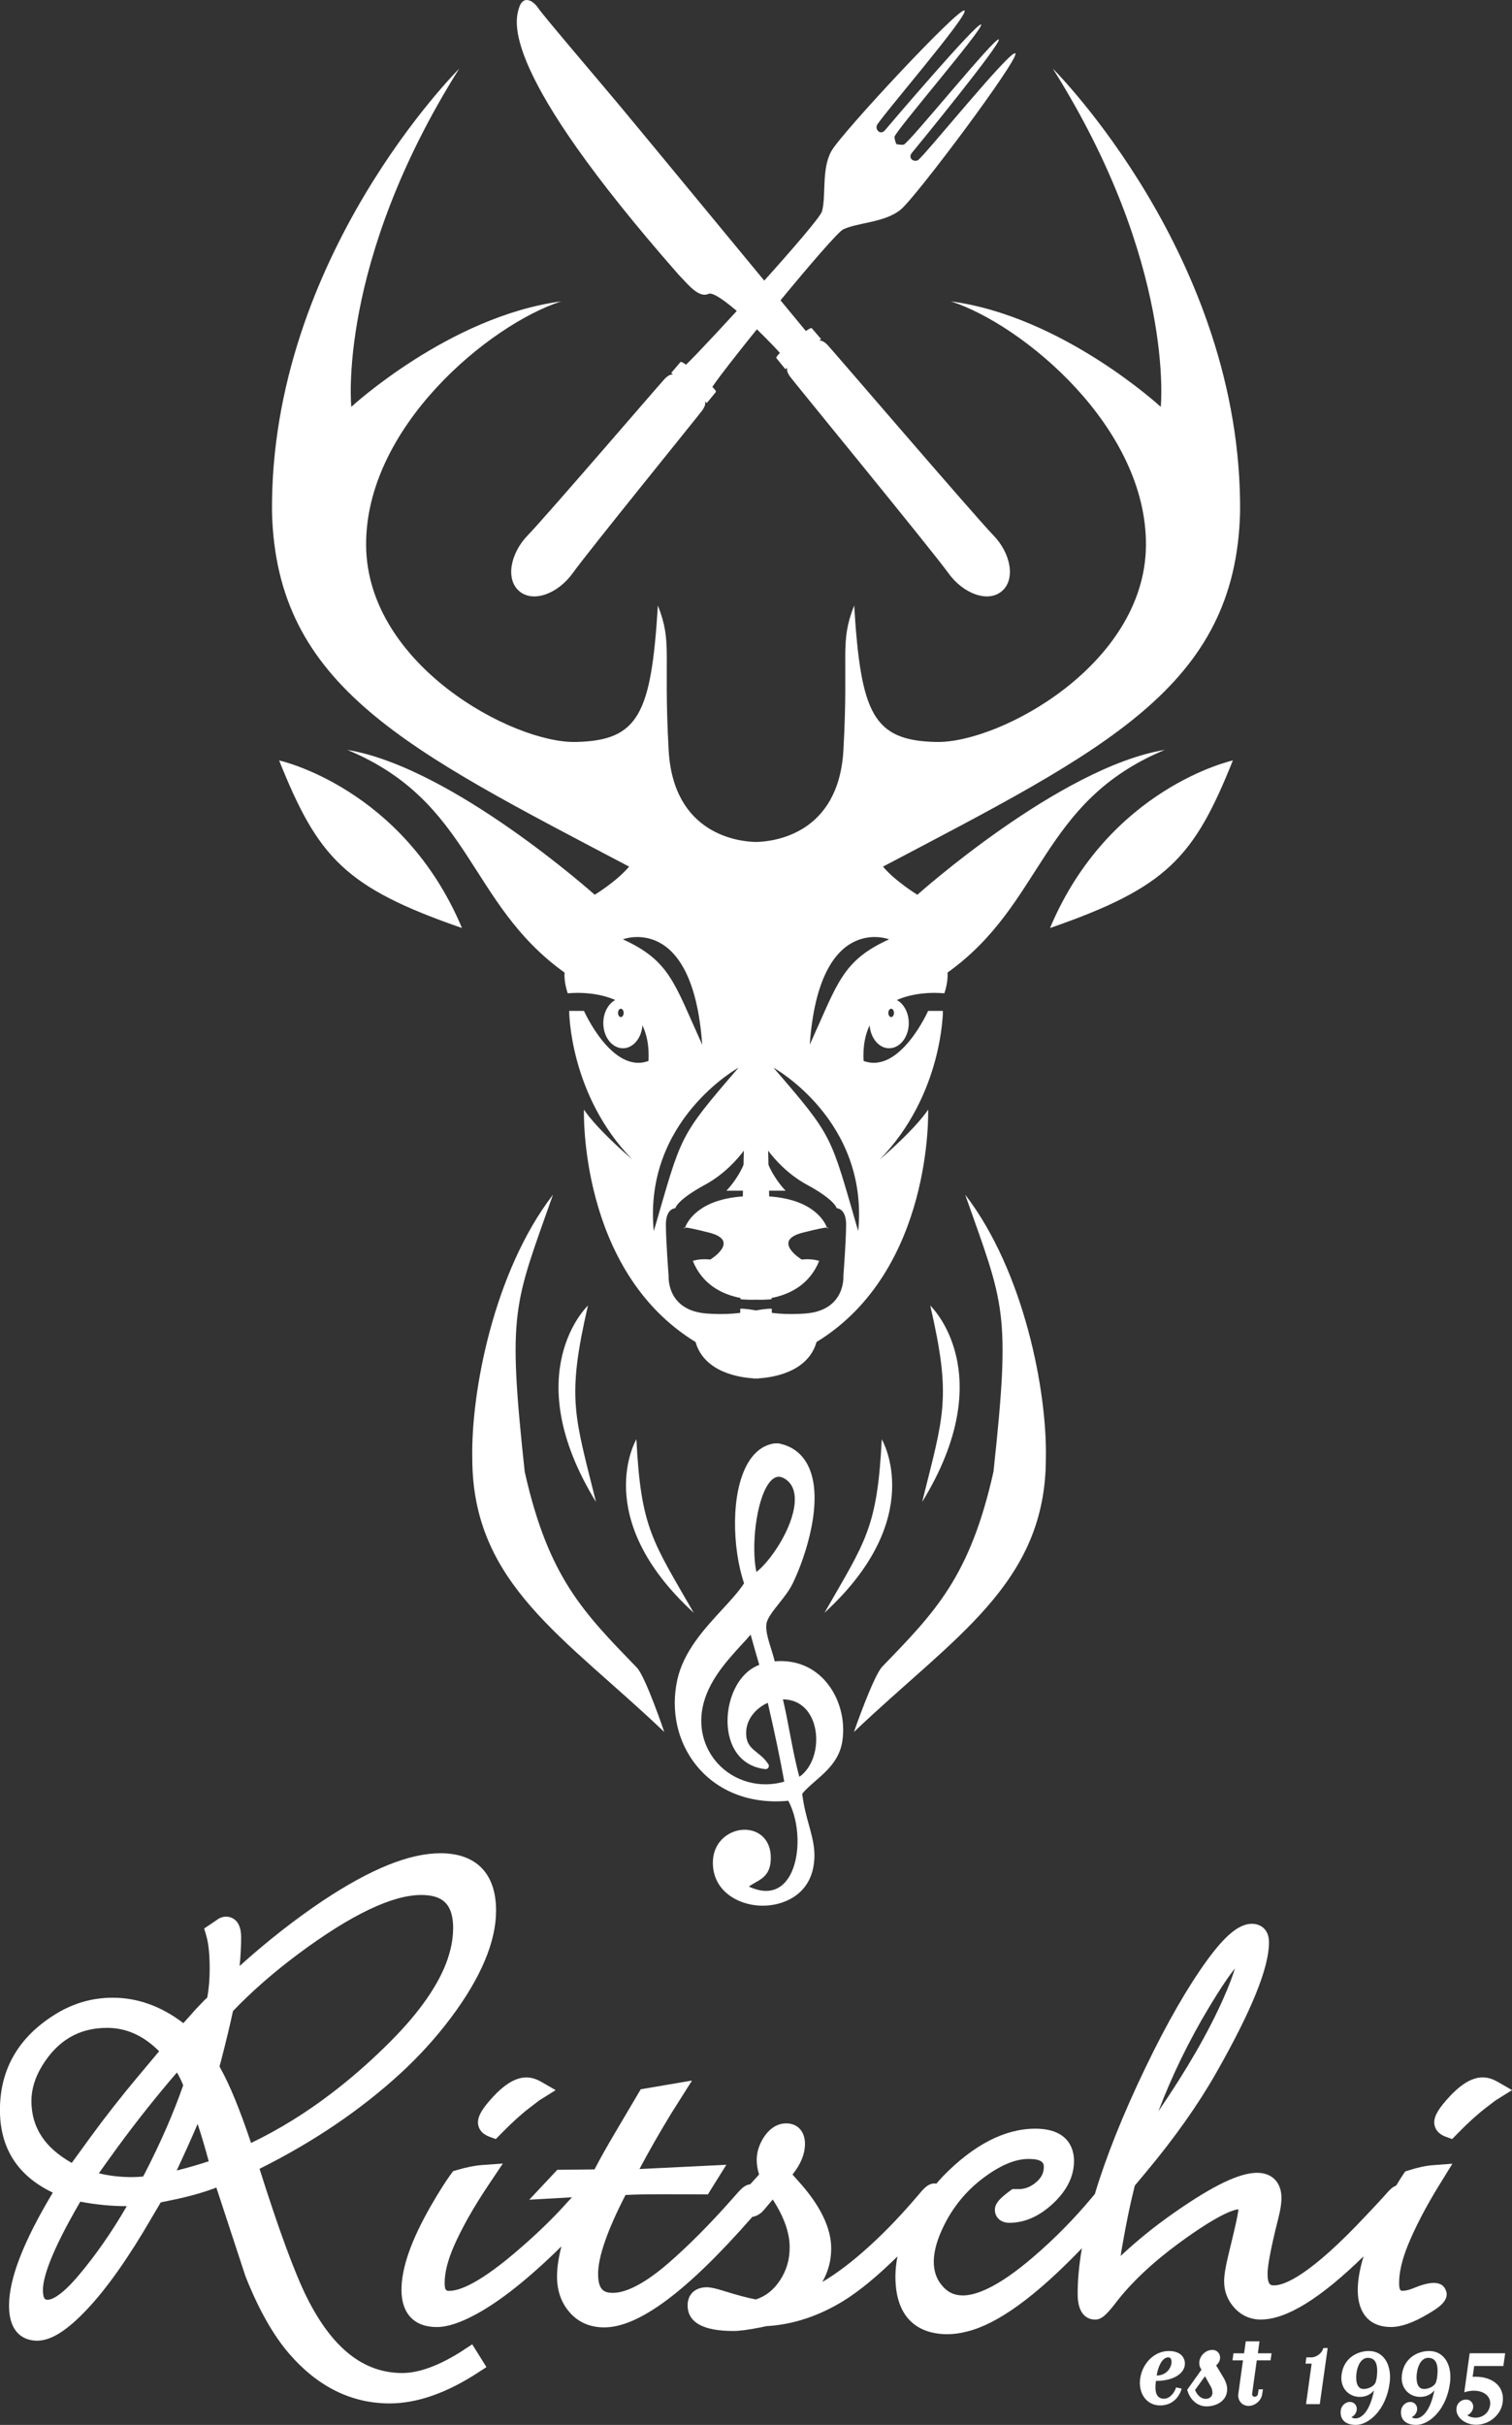
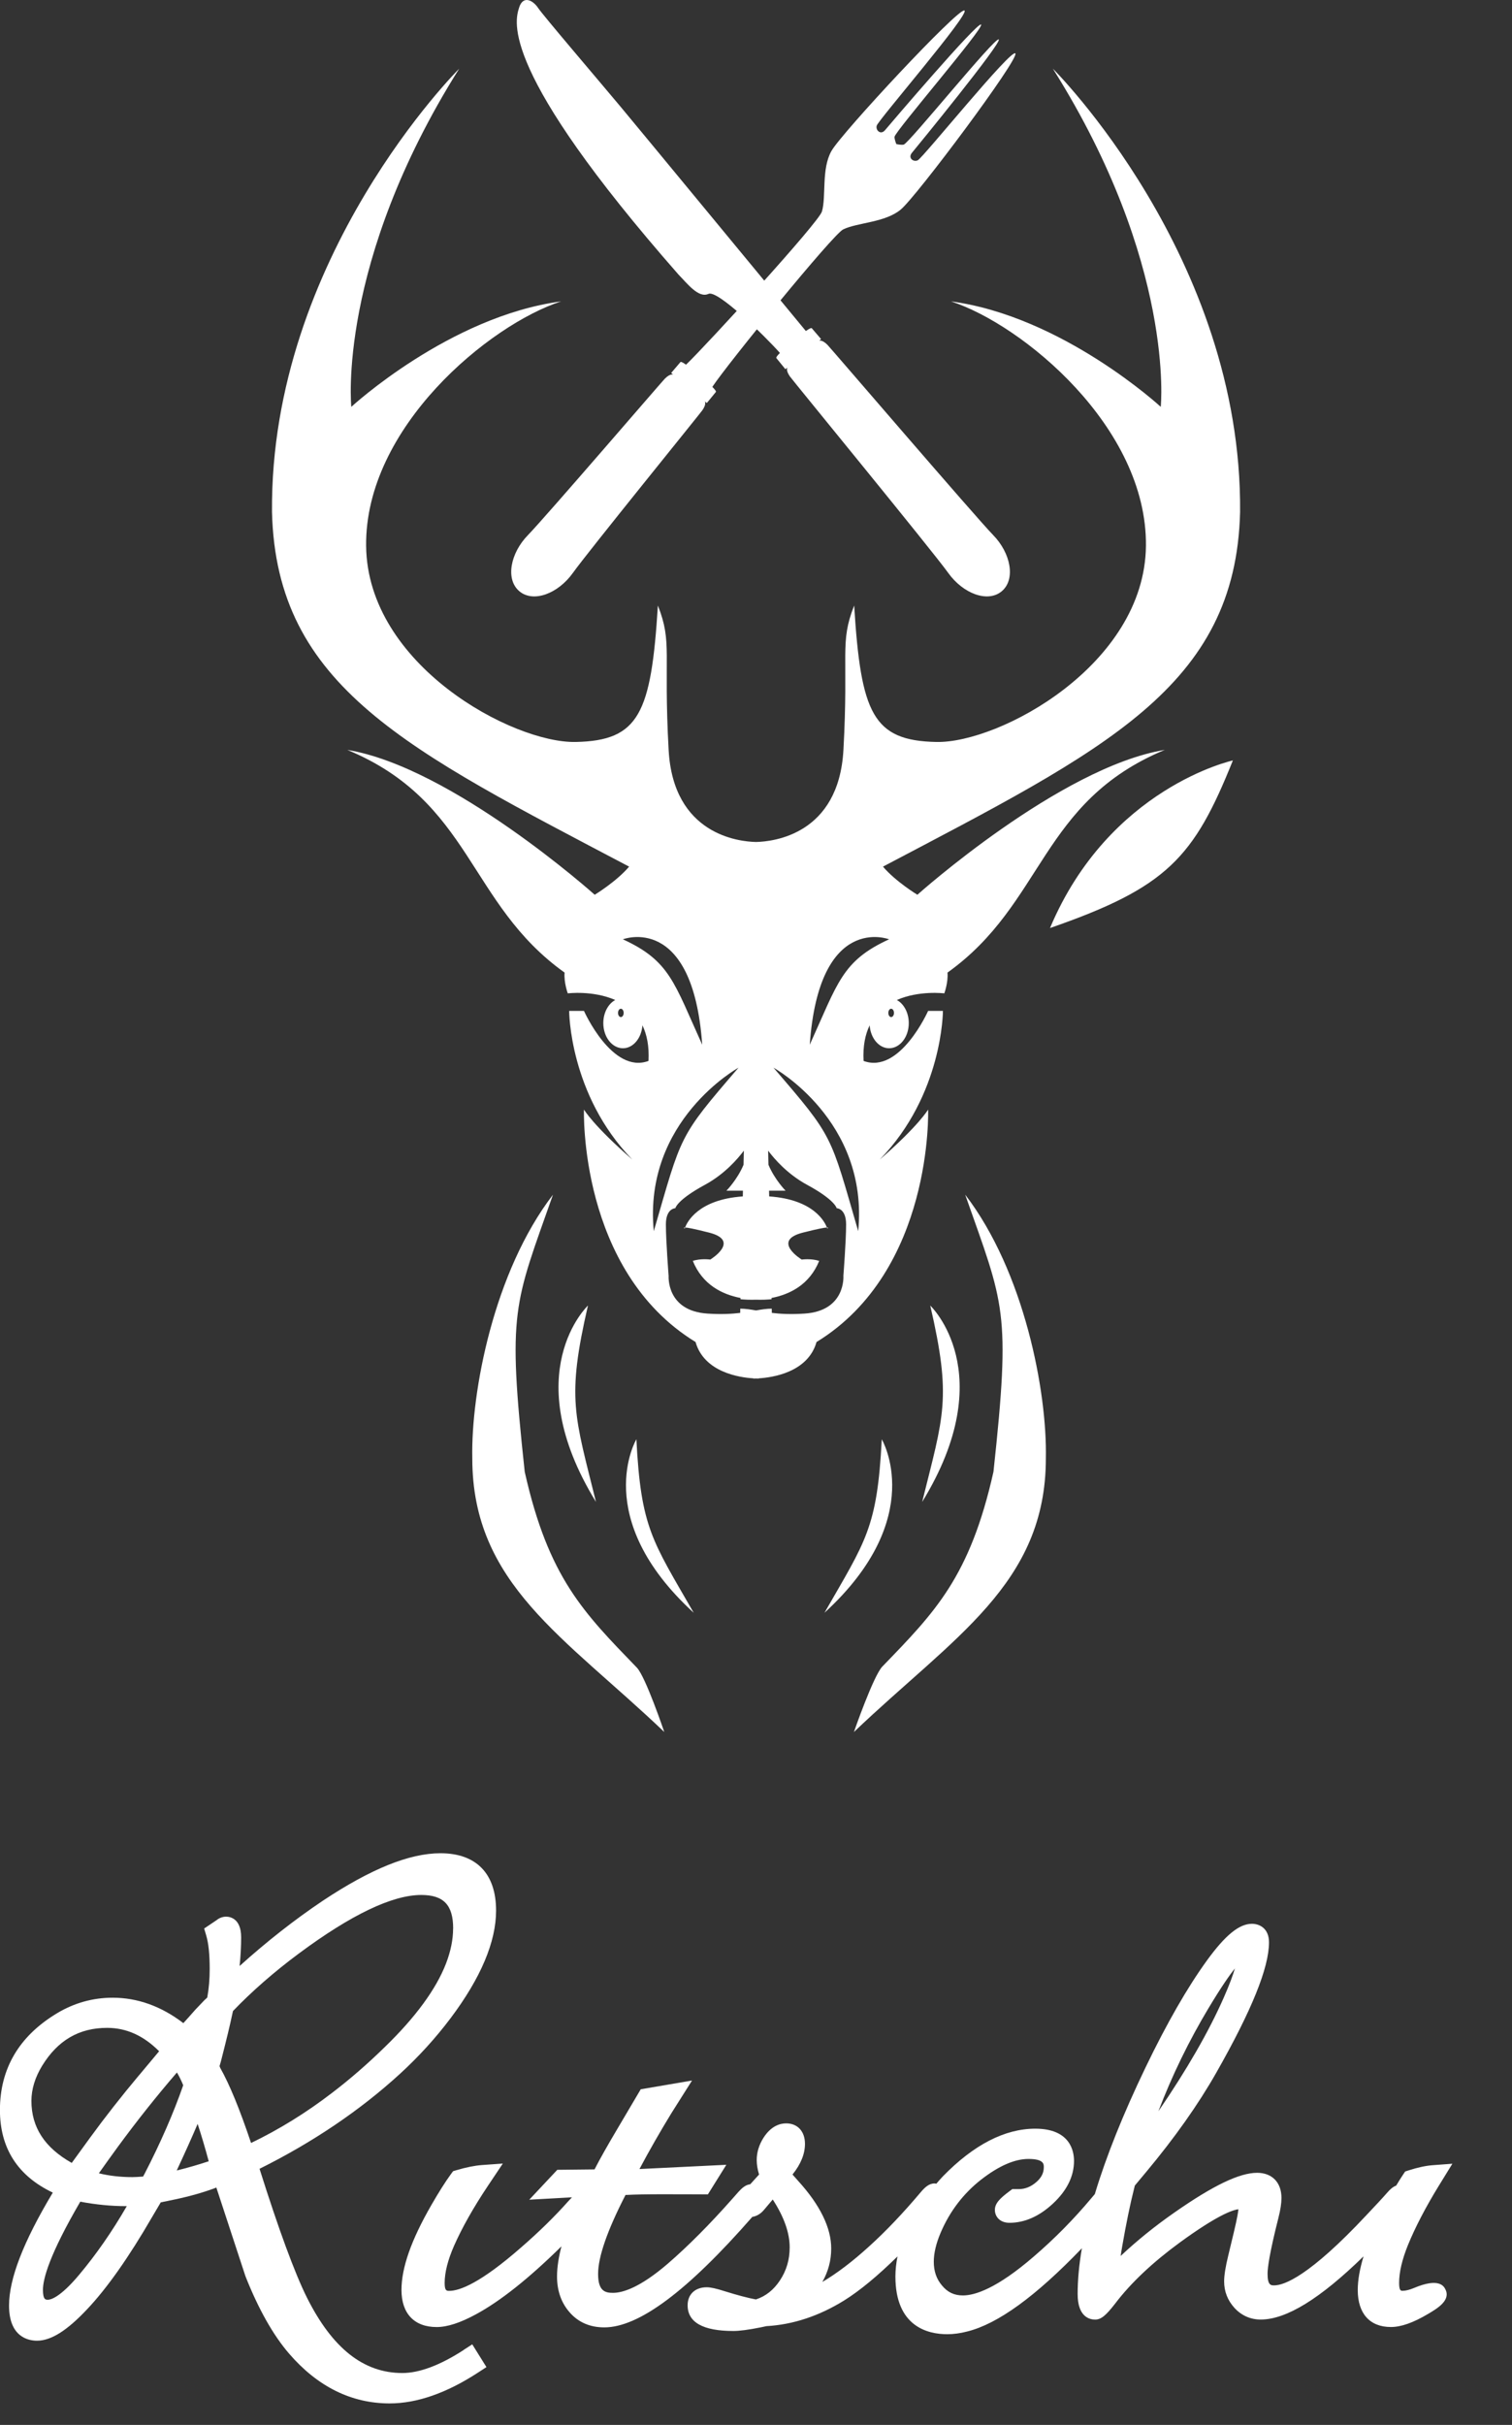
<svg xmlns="http://www.w3.org/2000/svg" id="a" data-name="Ebene 1" viewBox="0 0 44.993 72.112">
  <rect x="0" y="0" width="44.993" height="72.112" fill="#333333" stroke="none" />
  <g>
    <path d="M36.687,22.614s-3.681.803-5.442,4.984c3.481-1.206,4.282-2.09,5.442-4.984" style="fill: #fff; stroke-width: 0px;" />
-     <path d="M8.306,22.614s3.681.803,5.442,4.984c-3.481-1.206-4.282-2.09-5.442-4.984" style="fill: #fff; stroke-width: 0px;" />
    <path d="M16.455,35.528c-1.762,2.291-2.441,5.869-2.401,7.838,0,3.74,2.751,5.314,5.713,8.14,0,0-.558-1.648-.815-1.913-1.58-1.635-2.631-2.669-3.338-5.827-.519-4.822-.32-4.942.841-8.238M17.735,44.665c-.64-2.586-.879-3.067-.239-5.841,0,0-2.122,1.997.239,5.841M20.643,47.961c-1.233-2.147-1.57-2.516-1.706-5.16,0,0-1.386,2.331,1.706,5.16M26.239,42.802c-.136,2.644-.474,3.013-1.705,5.159,3.091-2.829,1.705-5.159,1.705-5.159M27.441,44.665c2.361-3.845.241-5.84.241-5.84.64,2.772.4,3.255-.241,5.84M28.722,35.529c1.16,3.295,1.361,3.415.841,8.238-.703,3.136-1.744,4.177-3.307,5.793-.266.275-.846,1.947-.846,1.947,2.963-2.828,5.712-4.4,5.712-8.141.04-1.97-.639-5.546-2.4-7.838" style="fill: #fff; stroke-width: 0px;" />
    <path d="M20.376,36.534s.003-.012.01-.029c-.075-.003-.01.029-.01.029M24.607,36.504c.007.018.01.029.01.029,0,0,.065-.032-.01-.029M26.457,27.933c-1.4.642-1.52,1.285-2.361,3.135.281-3.94,2.361-3.135,2.361-3.135M25.538,36.613c-.84-2.892-.721-2.772-2.521-4.862,0,0,2.841,1.567,2.521,4.862M21.976,31.751c-1.799,2.09-1.68,1.97-2.521,4.862-.32-3.295,2.521-4.862,2.521-4.862M20.896,31.068c-.84-1.849-.961-2.493-2.361-3.135,0,0,2.08-.805,2.361,3.135M18.559,30.123c0,.068-.038.123-.084.123-.047,0-.084-.056-.084-.123,0-.069.037-.125.084-.125.046,0,.084.056.084.125M19.896,37.939s-.081-1.044-.081-1.526.281-.483.281-.483c0,0,.04-.241.88-.696.585-.317.975-.77,1.159-1.015l-.009.419c-.188.447-.51.771-.51.771h.492l-.004.17c-1.341.093-1.664.777-1.717.925.068.001.251.034.709.15.961.241.04.803.04.803,0,0-.279-.04-.52.04.289.707.87.996,1.42,1.102v.038c.131.012.289.019.461.013.17.006.329-.001.461-.013v-.038c.549-.106,1.13-.395,1.419-1.102-.241-.079-.52-.04-.52-.04,0,0-.921-.563.04-.803.458-.116.642-.148.709-.15-.053-.148-.376-.833-1.717-.925l-.004-.17h.492s-.322-.325-.51-.771l-.009-.419c.184.245.574.698,1.159,1.015.84.455.88.696.88.696,0,0,.281,0,.281.483s-.081,1.526-.081,1.526c0,0,.081,1.046-1.16,1.125-.408.026-.717.01-.969-.021l-.003-.126c-.156.001-.304.024-.467.053-.165-.029-.313-.051-.469-.053l-.003.126c-.253.031-.561.047-.969.021-1.241-.079-1.16-1.125-1.16-1.125M26.434,30.123c0-.069.038-.125.084-.125.047,0,.084.056.084.125,0,.068-.037.123-.084.123-.046,0-.084-.056-.084-.123M31.331,2.043c3.649,5.795,3.21,10.056,3.21,10.056,0,0-2.922-2.694-6.243-3.136,2.121.685,5.842,3.738,5.802,7.275-.04,3.536-4.361,5.867-6.241,5.827-1.882-.04-2.242-.845-2.441-4.059-.441,1.125-.16,1.406-.32,4.299-.14,2.518-2.093,2.723-2.6,2.734-.508-.01-2.462-.216-2.601-2.734-.16-2.894.12-3.174-.32-4.299-.2,3.214-.56,4.019-2.441,4.059-1.88.04-6.202-2.291-6.241-5.827-.04-3.537,3.681-6.591,5.802-7.275-3.321.442-6.243,3.136-6.243,3.136,0,0-.439-4.261,3.21-10.056,0,0-5.633,5.595-5.57,13.182.128,5.209,4.034,7.074,10.627,10.547-.383.449-1.024.836-1.024.836,0,0-4.242-3.794-7.362-4.308,3.712,1.542,3.584,4.565,6.466,6.623-.025.297.095.618.095.618,0,0,.749-.094,1.412.197-.209.113-.355.379-.355.687,0,.413.261.748.585.748.304,0,.552-.301.579-.682.131.27.204.617.181,1.059-1.08.402-1.92-1.487-1.92-1.487h-.441s0,2.491,1.88,4.42c-1.159-1.005-1.44-1.487-1.44-1.487,0,0-.16,4.783,3.321,6.913.257.903,1.313,1.056,1.719,1.08v.006s.032,0,.082-.001c.048.001.079.001.079.001v-.006c.407-.024,1.463-.176,1.72-1.08,3.481-2.13,3.321-6.913,3.321-6.913,0,0-.281.482-1.44,1.487,1.88-1.929,1.88-4.42,1.88-4.42h-.441s-.84,1.889-1.92,1.487c-.024-.442.05-.789.181-1.059.026.38.275.682.579.682.323,0,.585-.335.585-.748,0-.308-.147-.574-.355-.687.662-.291,1.412-.197,1.412-.197,0,0,.12-.322.095-.618,2.882-2.058,2.754-5.081,6.466-6.623-3.12.514-7.362,4.308-7.362,4.308,0,0-.64-.386-1.024-.836,6.594-3.472,10.5-5.338,10.627-10.547.063-7.587-5.57-13.182-5.57-13.182" style="fill: #fff; stroke-width: 0px;" />
    <path d="M15.445.233c.121-.396.426-.211.566.001.14.214,1.805,2.161,2.456,2.94.574.687,4.748,5.746,5.513,6.67.113-.078.162-.1.178-.081.027.033.275.32.275.32l-.054.053s.08-.046.245.12c.101.103,4.404,5.116,4.929,5.655.526.538.676,1.318.257,1.671-.419.353-1.157.068-1.594-.545-.436-.614-4.626-5.721-4.709-5.84-.135-.192-.075-.264-.075-.264l-.062.045s-.238-.295-.266-.327c-.015-.018.013-.063.104-.155-.437-.493-1.858-1.885-2.125-1.757-.297.139-.635-.312-.892-.573C14.838,2.07,15.325.628,15.445.233" style="fill: #fff; stroke-width: 0px;" />
    <path d="M26.807,6.229c.473-.395,3.519-4.471,3.408-4.639-.109-.169-2.74,3.092-2.904,3.176-.126.064-.304-.066-.174-.222.129-.154,2.688-3.282,2.583-3.371-.104-.088-2.672,3.088-2.827,3.127-.069.019-.221-.015-.221-.015,0,0-.059-.144-.053-.216.012-.159,2.68-3.251,2.575-3.339-.106-.089-2.728,2.986-2.857,3.14-.13.156-.289.002-.248-.134.054-.175,2.794-3.345,2.609-3.424-.184-.08-3.652,3.64-3.956,4.177-.304.535-.152,1.343-.283,1.8-.093.325-3.432,3.969-4.044,4.556-.105-.073-.153-.094-.168-.076-.027.033-.274.321-.274.321l.054.053s-.08-.046-.246.121c-.101.103-3.545,4.108-4.07,4.648-.526.538-.675,1.317-.257,1.67.419.353,1.156.069,1.593-.544s3.767-4.715,3.85-4.833c.136-.193.076-.265.076-.265l.061.044s.24-.294.267-.326c.015-.018-.014-.061-.104-.153.47-.707,3.591-4.535,3.893-4.683.426-.208,1.244-.199,1.716-.592" style="fill: #fff; stroke-width: 0px;" />
-     <path d="M23.298,50.535c.68.012.89.574.947.817.125.511-.018,1.181-.458,1.487-.107-.379-.192-.827-.283-1.297-.063-.336-.129-.682-.206-1.006M22.064,48.915c.097-.104.188-.206.273-.304.068.245.192.686.257.9-.66.244-.994,1.096-.939,1.821.056.73.473,1.209,1.115,1.278h.015c.053,0,.094-.043.094-.095,0-.028-.01-.053-.031-.071-.091-.142-.209-.235-.314-.319-.166-.134-.297-.239-.326-.491-.051-.476.281-.837.639-.996.201.87.36,1.62.491,2.344-.726.212-1.495-.007-1.982-.542-.36-.398-.53-.914-.479-1.454.082-.862.695-1.534,1.187-2.073M22.508,46.748c-.157-.733-.015-2.118.375-2.645.093-.123.191-.187.289-.187.069,0,.141.028.217.082.197.142.282.375.259.689-.059.776-.734,1.752-1.14,2.061M24.591,50.025c-.383-.452-.908-.67-1.538-.621-.034-.14-.075-.27-.115-.397-.084-.273-.156-.508-.132-.711.022-.167.187-.375.363-.598.157-.195.319-.4.427-.624.369-.761.939-2.465.461-3.467-.173-.36-.461-.589-.842-.673-.012-.006-.034-.012-.087-.012-.021,0-.05.001-.097.004-.314.051-.574.245-.77.574-.524.884-.472,2.535-.12,3.586-.167.254-.41.517-.665.793-.53.577-1.133,1.231-1.321,2.073-.2.917.001,1.841.558,2.537.627.784,1.616,1.172,2.745,1.062.348.649.37,1.658.041,2.234-.116.204-.333.447-.702.447-.157,0-.329-.044-.513-.129.063-.046.129-.082.192-.119.226-.128.46-.263.461-.729.003-.256-.076-.473-.225-.623-.14-.141-.336-.219-.554-.219-.427,0-.903.316-.942.9-.022.345.085.652.308.893.272.291.712.466,1.175.466.59,0,1.337-.297,1.501-1.133.091-.469-.009-.824-.12-1.237-.076-.267-.16-.573-.209-.959.107-.131.245-.25.391-.378.336-.291.715-.623.802-1.174.101-.626-.081-1.304-.477-1.769" style="fill: #fff; stroke-width: 0px;" />
  </g>
  <g>
    <path d="M13.798,69.884c-.704.455-1.318.685-1.826.685-1.157,0-2.087-.738-2.844-2.254-.363-.731-.835-2.015-1.405-3.819,1.588-.79,2.993-1.739,4.181-2.826.56-.513,1.066-1.07,1.506-1.655.897-1.194,1.352-2.27,1.352-3.198,0-1.099-.588-1.705-1.655-1.705-.924,0-2.069.462-3.502,1.413-.837.561-1.667,1.212-2.475,1.94.031-.306.046-.591.046-.852,0-.571-.342-.615-.447-.615-.107,0-.21.041-.283.103l-.371.249.063.212c.068.229.102.563.102.994,0,.297-.024.581-.072.845-.025.026-.051.051-.084.079l-.269.282c-.155.176-.273.309-.359.402-.656-.502-1.363-.756-2.104-.756-.588,0-1.145.156-1.655.462-1.127.677-1.699,1.645-1.699,2.877,0,1.136.529,1.961,1.573,2.457-.876,1.461-1.302,2.56-1.302,3.359,0,.943.582,1.045.832,1.045.416,0,.889-.296,1.489-.933.591-.623,1.243-1.548,1.937-2.747l.256-.433s.006-.002.005-.002h0l.407-.084c.462-.097.878-.216,1.243-.355l.865,2.634c.386.977.824,1.754,1.303,2.308.847.98,1.853,1.477,2.988,1.477.813,0,1.699-.309,2.634-.919l.247-.161-.422-.677-.257.166ZM5.881,63.161c.111.336.221.707.33,1.111-.323.106-.641.198-.952.274.248-.532.456-.995.622-1.385ZM13.483,57.351c0,.324-.07.673-.209,1.035-.295.766-.909,1.604-1.826,2.492-.51.499-1.037.956-1.567,1.36-.767.589-1.576,1.089-2.41,1.49-.337-1.004-.638-1.736-.918-2.234-.006-.017-.012-.034-.02-.052l.04-.138c.163-.635.273-1.092.336-1.393l.024-.107c.568-.591,1.226-1.165,1.957-1.708,1.558-1.157,2.784-1.743,3.645-1.743.666,0,.95.298.95.998ZM4.134,61.717c-.522.623-1.011,1.246-1.451,1.85l-.548.754c-.807-.455-1.2-1.06-1.2-1.844,0-.347.108-.7.32-1.047.467-.757,1.099-1.125,1.932-1.125.572,0,1.081.228,1.548.695l-.601.719ZM1.426,68.39c-.069,0-.148,0-.148-.295,0-.331.196-1.053,1.111-2.621.469.088.922.132,1.35.132.011,0,.022,0,.034,0-.434.752-.911,1.438-1.421,2.045-.574.685-.854.739-.926.739ZM4.297,64.653l-.038.073c-.14.011-.247.017-.319.017-.358,0-.692-.038-.998-.114.15-.213.34-.477.569-.792.561-.764,1.149-1.504,1.754-2.205.066.11.128.236.187.379-.289.831-.677,1.719-1.154,2.642Z" style="fill: #fff; stroke-width: 0px;" />
-     <path d="M14.754,63.612l-.181-.066c-.316-.114-.35-.338-.35-.428,0-.201.135-.426.464-.779.52-.553.962-.692,1.404-.438l.444.255-.491.308-.286.219c-.25.191-.53.445-.833.755l-.172.174Z" style="fill: #fff; stroke-width: 0px;" />
    <g>
-       <path d="M44.548,61.9c-.442-.254-.884-.115-1.404.438-.33.354-.465.579-.465.779,0,.091.034.315.351.429l.182.066.17-.175c.304-.31.584-.564.834-.755l.286-.219.493-.307-.445-.256Z" style="fill: #fff; stroke-width: 0px;" />
      <path d="M42.816,64.999l.403-.654-.588.044c-.205.015-.447.068-.718.155l-.099.032-.058.086c-.065.096-.135.21-.209.333-.104.039-.189.12-.265.208-.075.085-.162.182-.263.29l-.352.375c-1.705,1.823-2.456,2.095-2.752,2.095-.092,0-.196,0-.196-.346,0-.175.056-.605.322-1.657.062-.243.092-.438.092-.596,0-.462-.278-.749-.725-.749-.523,0-1.305.375-2.46,1.181-.587.409-1.123.843-1.6,1.292.013-.092.029-.194.049-.305.115-.661.232-1.229.348-1.689l.025-.1.339-.406c.849-1.017,1.549-2.008,2.081-2.944,1.057-1.858,1.572-3.128,1.572-3.883,0-.407-.273-.551-.508-.551-.379,0-.792.337-1.341,1.093-.582.803-1.194,1.87-1.82,3.169-.67,1.39-1.175,2.651-1.514,3.776l-.105.124c-.519.62-1.093,1.202-1.709,1.731-1.108.958-1.759,1.159-2.11,1.159-.259,0-.456-.092-.623-.295-.165-.192-.245-.424-.245-.708,0-.252.068-.541.202-.857.272-.64.681-1.175,1.214-1.59.522-.404.992-.609,1.4-.609.458,0,.458.153.458.243,0,.172-.071.314-.223.445-.163.141-.334.209-.522.209h-.192l-.08.059c-.285.212-.439.363-.439.56,0,.185.136.383.434.383.453,0,.889-.193,1.297-.574.414-.386.624-.812.624-1.267,0-.288-.112-.958-1.152-.958-.907,0-1.831.476-2.75,1.417-.07.073-.132.147-.196.22-.017-.002-.032-.009-.05-.009-.167,0-.292.119-.405.251-.531.63-1.051,1.177-1.548,1.625-.489.445-.952.797-1.388,1.054.176-.311.264-.644.264-.995,0-.615-.331-1.292-.981-2.007l-.171-.193c.246-.305.371-.612.371-.912,0-.37-.219-.609-.559-.609-.183,0-.448.074-.676.429-.134.213-.201.435-.201.663,0,.131.023.274.07.429-.102.112-.187.205-.263.29-.142.015-.252.118-.353.229l-.181.205c-.666.753-1.31,1.4-1.914,1.923-.837.721-1.352.872-1.635.872-.225,0-.444-.043-.444-.562,0-.507.274-1.296.816-2.349h.019c.252-.014.614-.021,1.085-.021.45,0,.759,0,.927.002l.42.002.549-.88-2.585.126c.288-.541.606-1.098.946-1.654l.618-.978-1.526.26-.683,1.156c-.301.506-.534.919-.692,1.227l-1.108.012-.834.889,1.271-.071c-.035.037-.067.069-.109.115-.403.454-.874.915-1.402,1.373-1.221,1.07-1.837,1.294-2.14,1.294-.08,0-.138,0-.138-.237,0-.308.094-.681.28-1.105.238-.537.576-1.136,1.006-1.78l.445-.664-.614.044c-.222.016-.481.068-.769.154l-.097.029-.06.081c-.169.231-.367.544-.589.93-.597,1.036-.887,1.86-.887,2.522,0,.7.381,1.102,1.046,1.102.319,0,.703-.125,1.174-.381.728-.394,1.581-1.074,2.54-2.019-.08.31-.131.613-.131.898,0,.423.126.782.376,1.066.259.296.606.446,1.03.446,1.029,0,2.471-1.076,4.405-3.286.118-.019.24-.081.345-.206l.263-.311c.334.513.504.991.504,1.422,0,.367-.095.689-.29.984-.188.284-.423.47-.715.566-.237-.044-.549-.126-.93-.245-.253-.081-.417-.117-.534-.117-.345,0-.568.21-.568.536,0,.507.458.764,1.361.764.185,0,.453-.035.82-.109l.164-.035c.789-.044,1.567-.301,2.315-.765.465-.29.996-.73,1.585-1.308-.038.198-.062.397-.062.595,0,1.495.966,1.718,1.542,1.718.187,0,.388-.027.595-.081.912-.227,2.033-1.04,3.412-2.475-.084.489-.126.944-.126,1.362,0,.685.362.759.518.759.176,0,.317-.112.602-.481.463-.609,1.111-1.22,1.925-1.815,1.106-.805,1.556-.962,1.738-.985-.003.055-.024.218-.136.688l-.165.687c-.083.339-.123.591-.123.77,0,.299.103.563.306.787.208.228.478.348.781.348.765,0,1.769-.619,3.061-1.879-.11.368-.172.703-.172,1,0,.7.359,1.101.986,1.101.302,0,.662-.126,1.101-.386.273-.161.687-.404.522-.733-.044-.089-.182-.359-.935-.042-.134.056-.249.084-.34.084-.049,0-.103,0-.103-.237,0-.312.087-.687.259-1.113.218-.536.53-1.135.926-1.78ZM35.968,59.71c.369-.616.618-.97.779-1.174-.055.192-.156.474-.339.887-.443,1.001-1.094,2.131-1.937,3.361.404-1.059.905-2.088,1.497-3.075Z" style="fill: #fff; stroke-width: 0px;" />
    </g>
-     <path d="M43.342,71.605c-.039.279.26.503.58.503.402,0,.744-.3.793-.661.071-.504-.338-.8-.893-.765l.046-.321h.868l.054-.379h-1.057l-.16,1.161c.427-.143.818.043.768.382-.028.222-.217.372-.43.372-.099,0-.182-.025-.249-.072.089-.036.16-.125.175-.221.017-.14-.079-.247-.213-.247-.139,0-.264.107-.282.247M42.762,70.715c-.007.05-.032.132-.032.132-.053.129-.231.197-.356.197-.231,0-.238-.304-.21-.49.036-.247.157-.436.334-.436.228,0,.32.183.264.597M43.146,70.876c.071-.486-.131-.961-.623-.961-.313,0-.733.189-.804.689-.061.422.224.675.541.675.192,0,.334-.082.423-.196-.124.636-.374.836-.551.836-.061,0-.089-.014-.121-.039.086-.039.143-.118.157-.211.018-.129-.071-.24-.203-.24s-.252.111-.27.24c-.036.247.099.443.448.443.384,0,.897-.446,1.003-1.236M40.966,70.715c-.007.05-.032.132-.032.132-.053.129-.231.197-.356.197-.231,0-.238-.304-.21-.49.036-.247.157-.436.334-.436.228,0,.32.183.264.597M41.35,70.876c.071-.486-.131-.961-.623-.961-.313,0-.733.189-.804.689-.061.422.224.675.541.675.192,0,.334-.082.423-.196-.124.636-.374.836-.551.836-.061,0-.089-.014-.121-.039.086-.039.143-.118.157-.211.018-.129-.071-.24-.203-.24s-.252.111-.27.24c-.036.247.099.443.448.443.384,0,.897-.446,1.003-1.236M39.507,69.825h-.128c-.039.157-.206.279-.363.279h-.142l-.025.186h.182l-.167,1.204h.409l.235-1.668ZM36.988,70.193l-.139.997c-.025.196.11.357.306.357s.381-.161.406-.357l.021-.136h-.128l-.021.136c-.003.047-.053.086-.096.086-.05,0-.082-.039-.078-.086l.139-.997h.409l.032-.21h-.409l.05-.357h-.409l-.05.357h-.317l-.028.21h.313ZM36.188,70.343s.099-.075.117-.196c.018-.147-.082-.265-.228-.265-.21,0-.367.179-.387.343-.021.15.064.243.064.243l-.427.6c.089.318.324.493.573.493.288,0,.572-.15.612-.436.021-.132-.018-.268-.099-.411l-.224-.372ZM35.562,71.072l.295-.407.181.322c.032.061.046.139.039.2-.014.093-.099.15-.195.15-.157,0-.267-.129-.32-.265M34.42,70.643c.028-.211.146-.54.345-.54.075,0,.107.068.093.186-.018.129-.146.354-.438.354M35.256,70.34c.025-.183-.082-.425-.476-.425-.449,0-.793.389-.851.818-.061.422.175.8.594.8.387,0,.579-.278.64-.5l-.167-.036c-.036.139-.178.336-.356.336-.175,0-.302-.114-.242-.529.516,0,.826-.214.857-.465" style="fill: #fff; stroke-width: 0px;" />
  </g>
</svg>